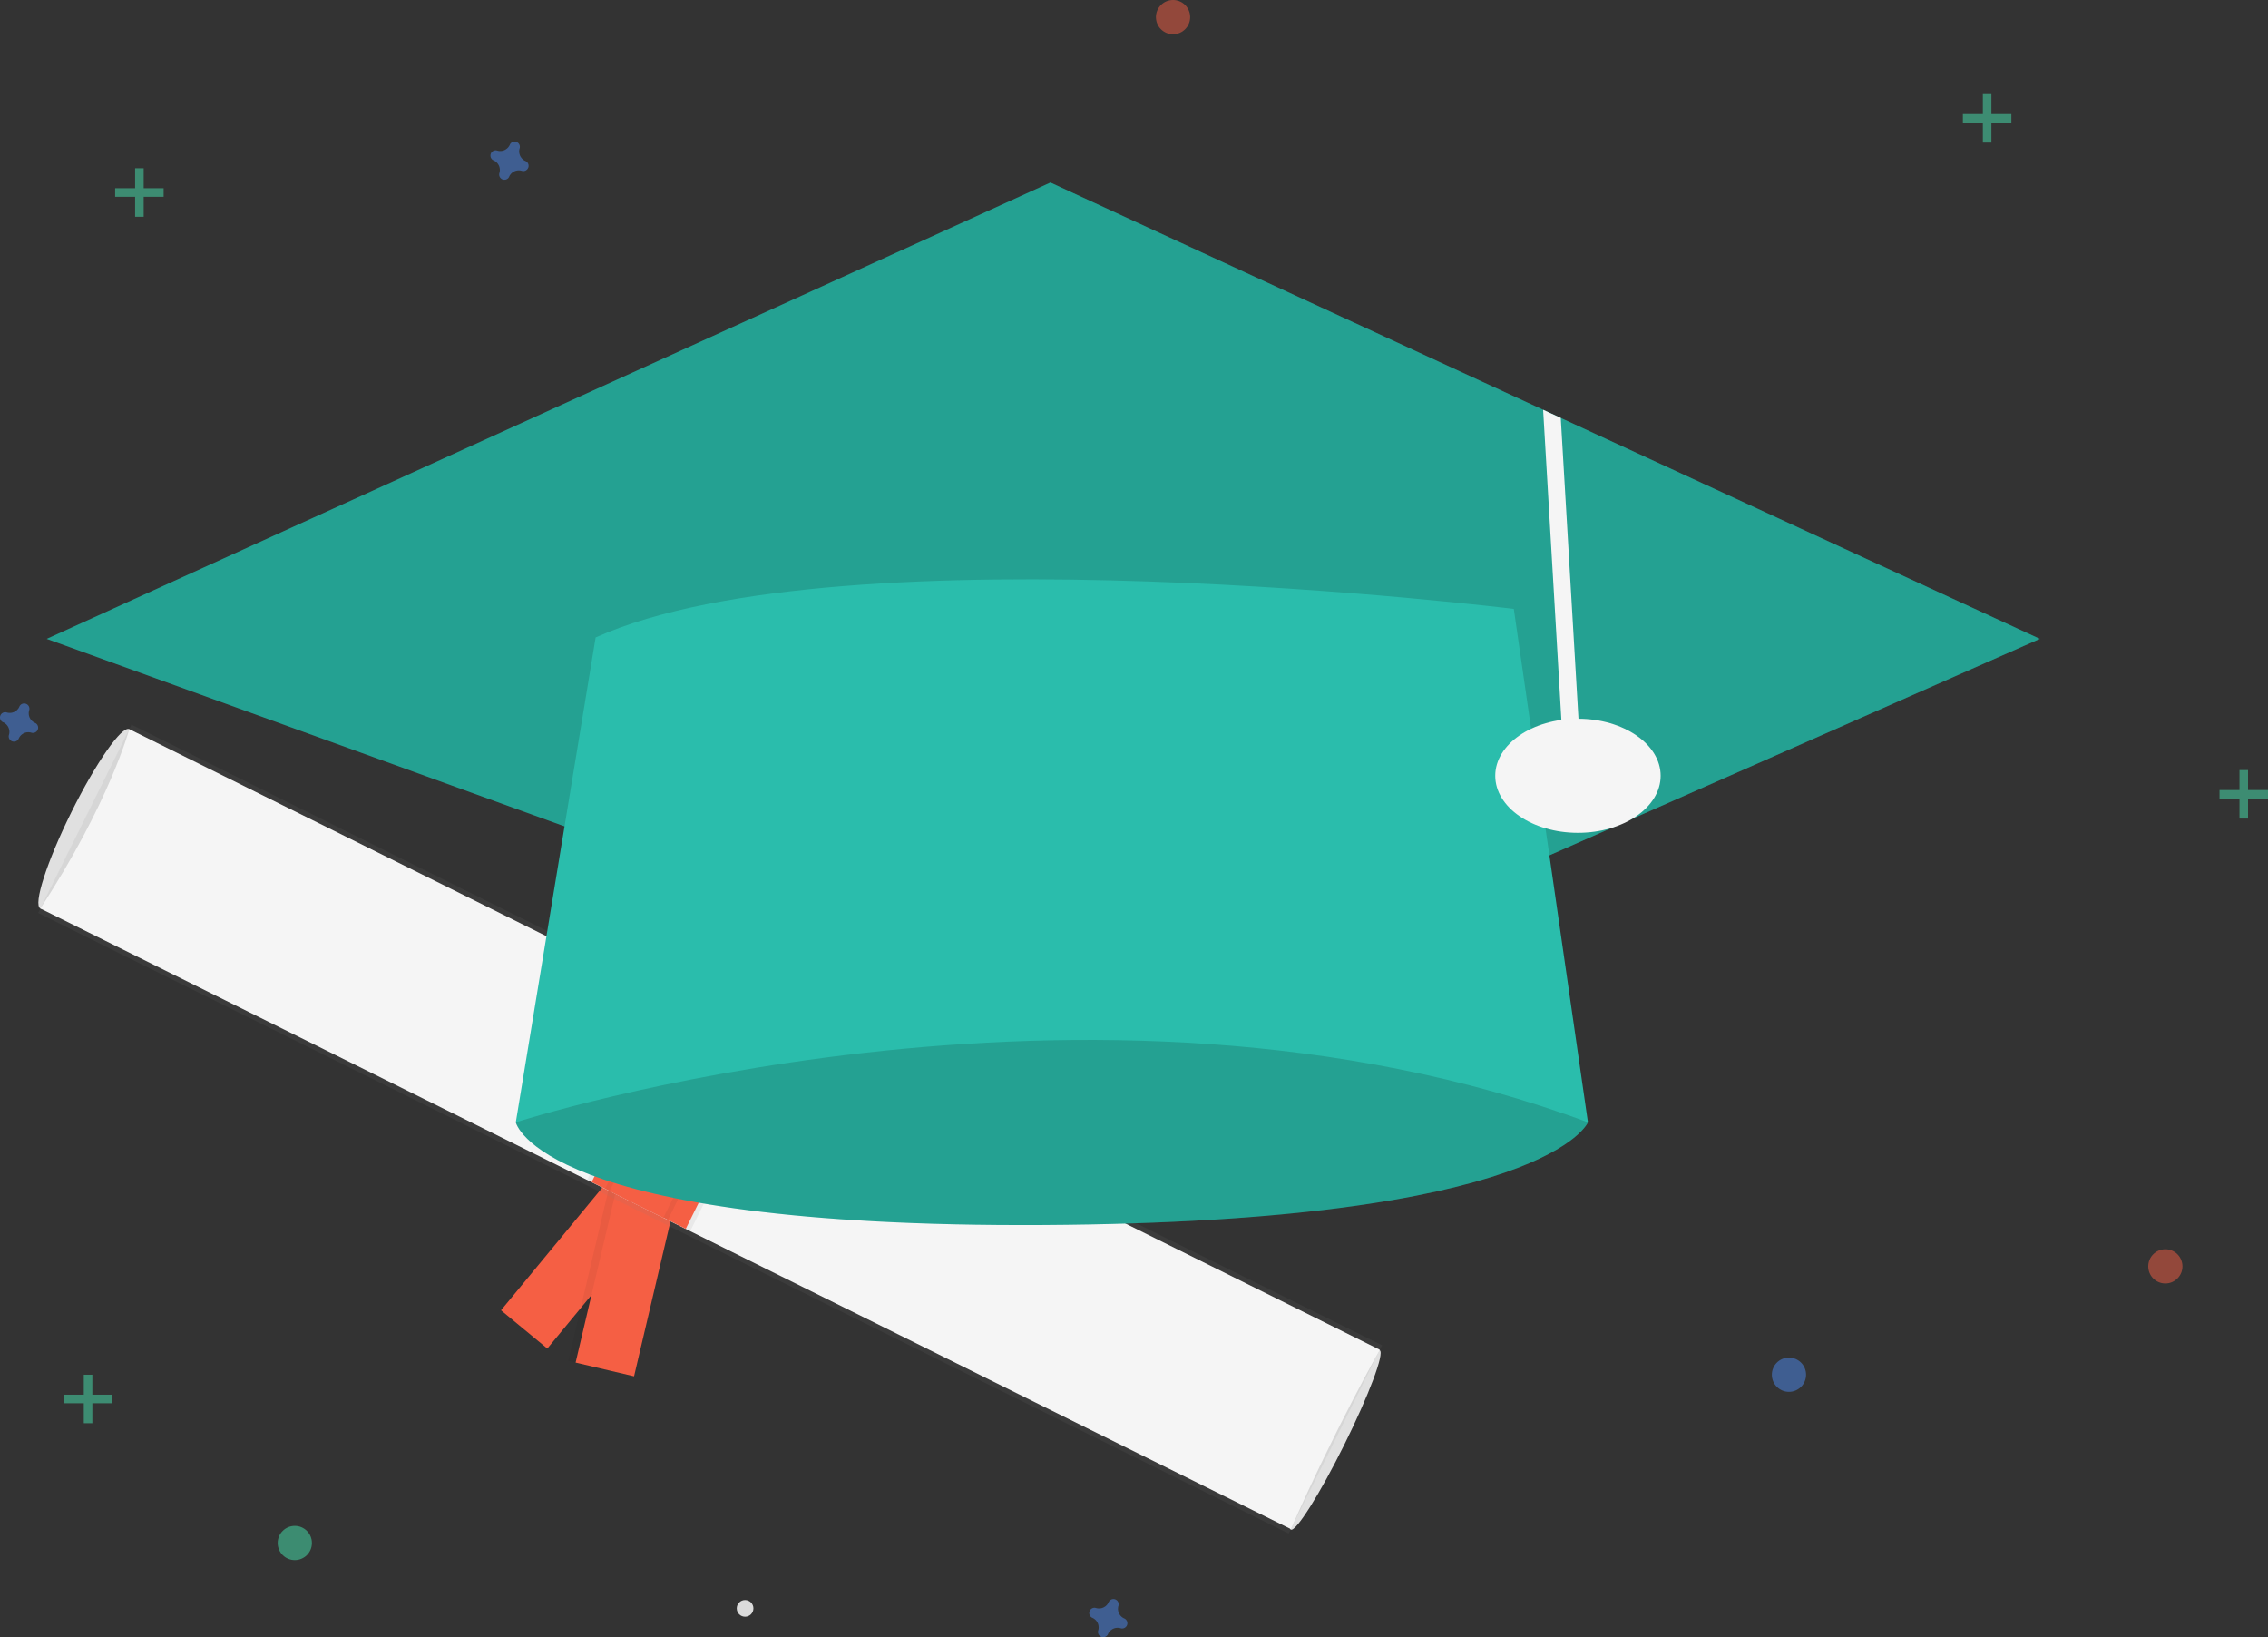
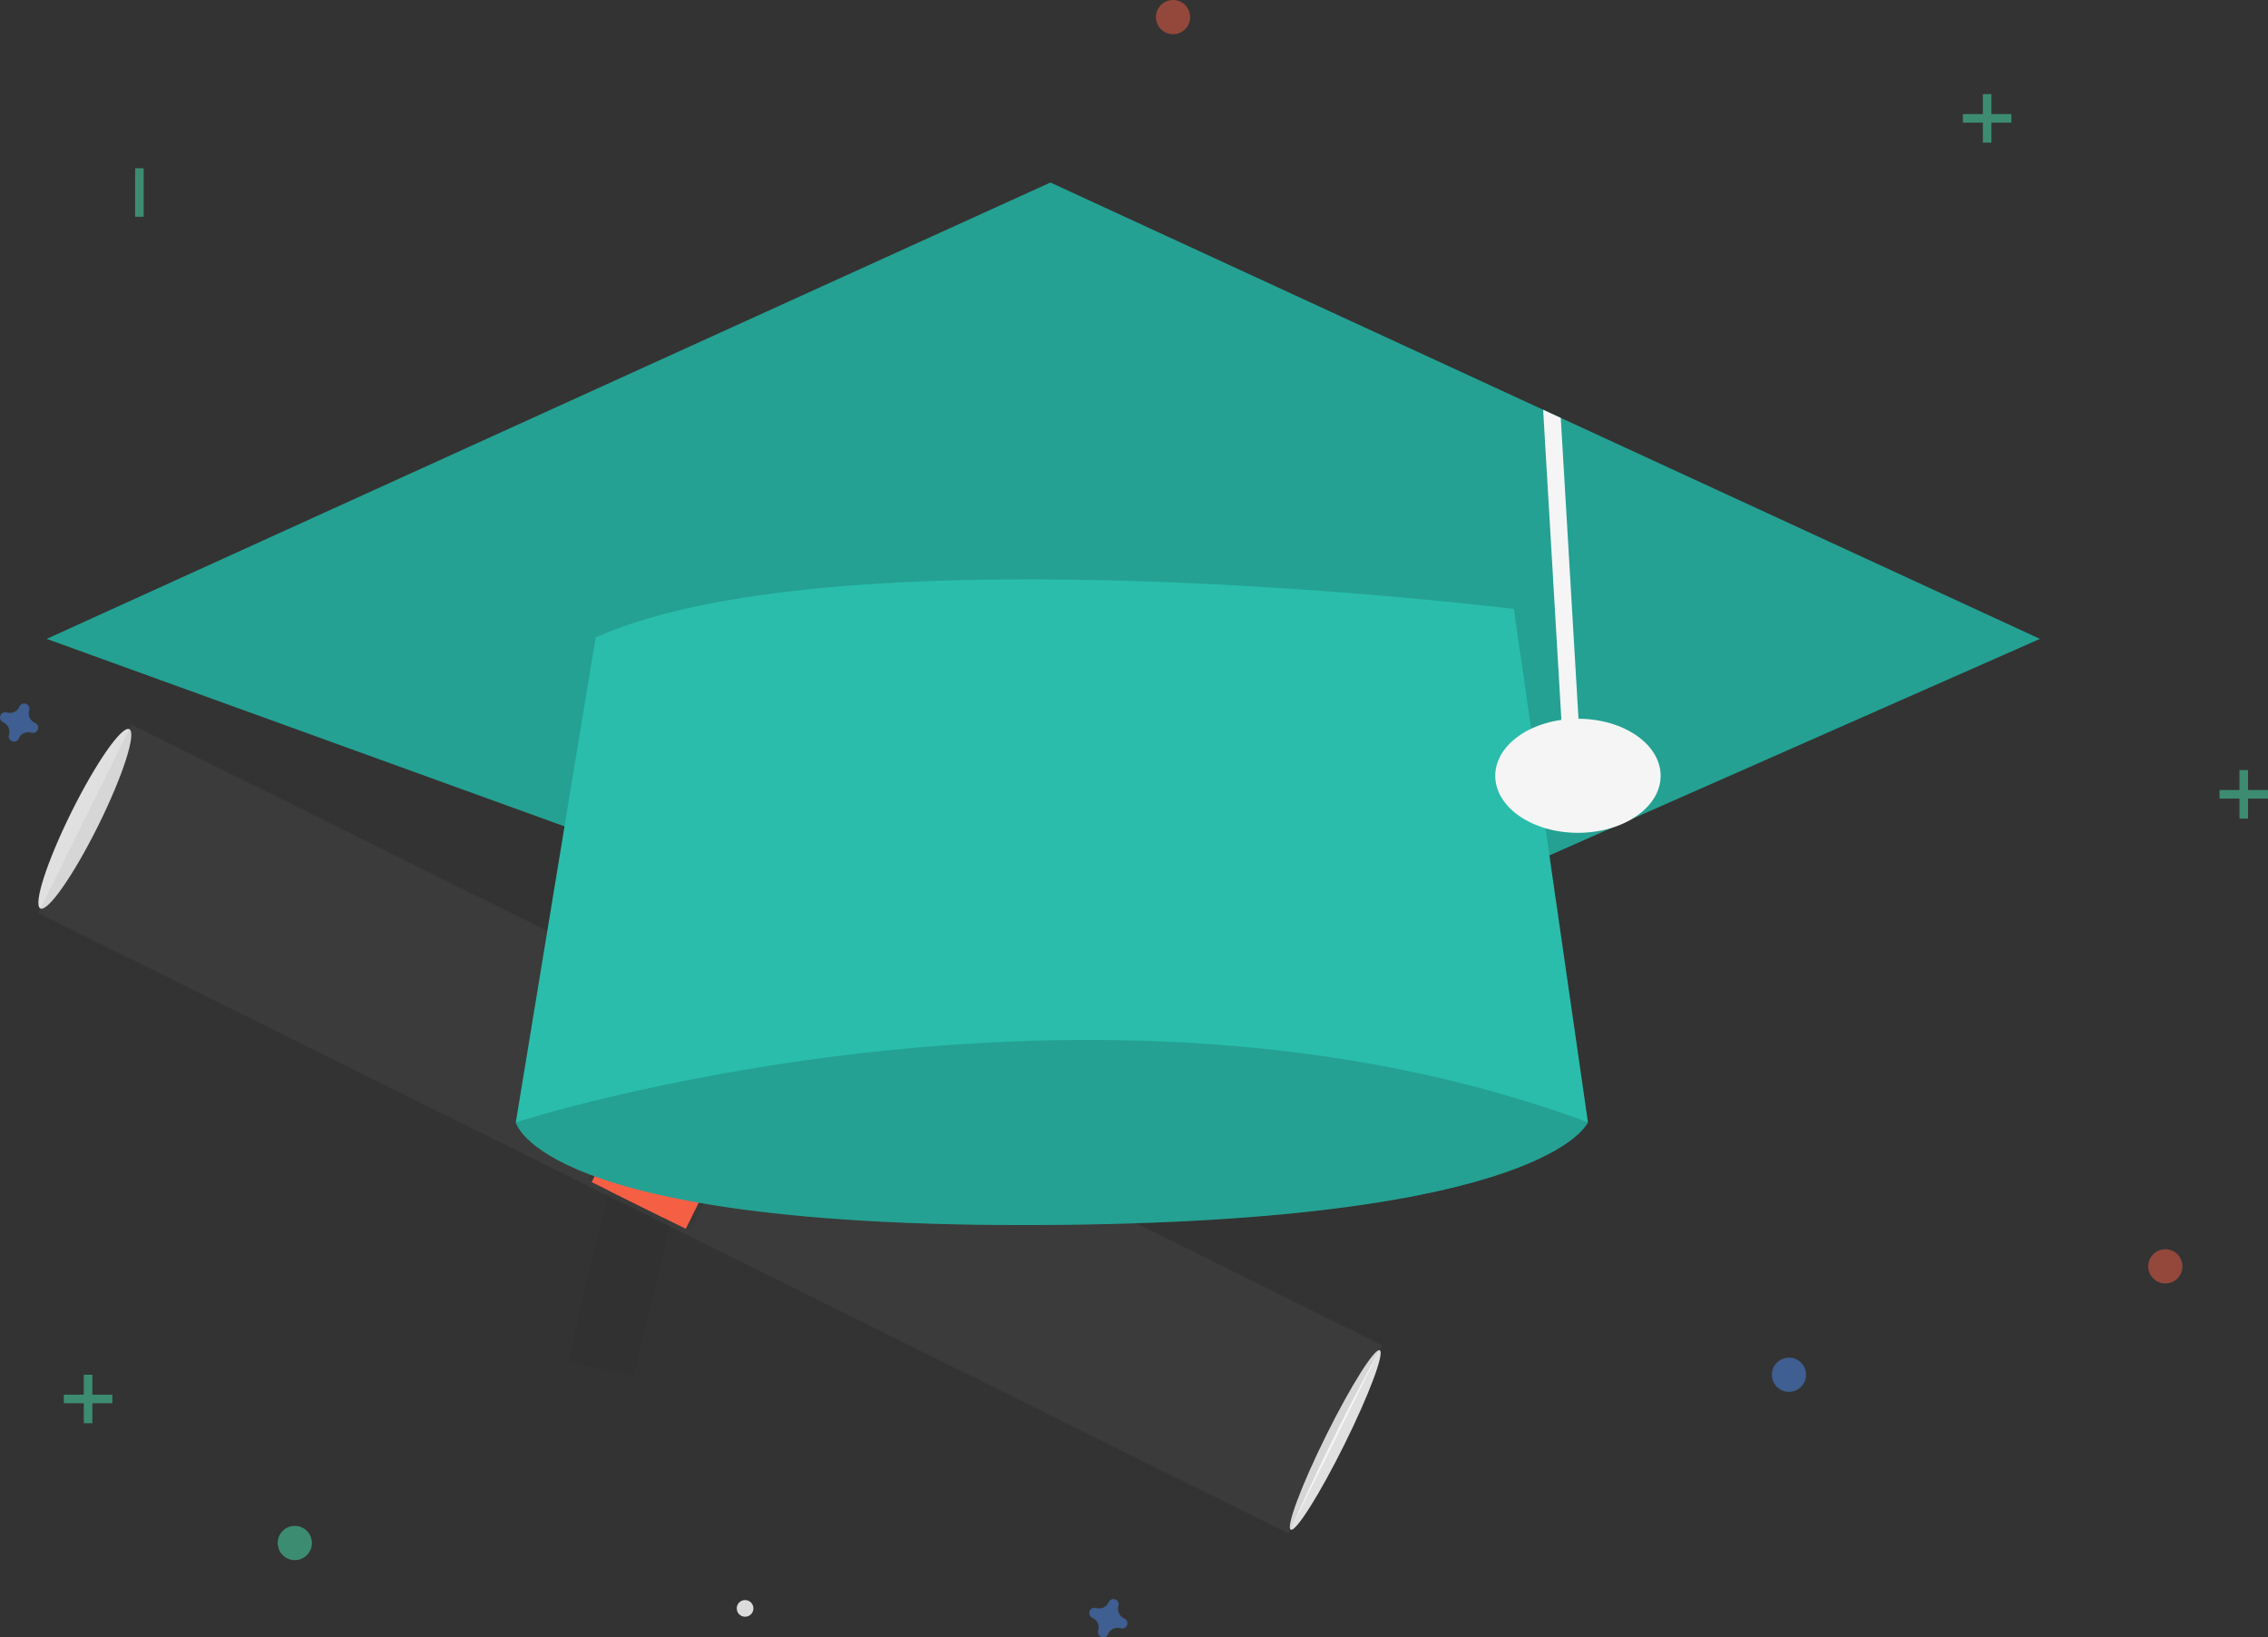
<svg xmlns="http://www.w3.org/2000/svg" width="514.483" height="371.303" viewBox="0 0 514.483 371.303">
  <rect x="0" y="0" width="514.483" height="371.303" fill="#333333" stroke="none" />
  <defs>
    <linearGradient id="linear-gradient" x1="-11.741" y1="5.084" x2="-11.741" y2="4.933" gradientUnits="objectBoundingBox">
      <stop offset="0" stop-color="gray" stop-opacity="0.251" />
      <stop offset="0.535" stop-color="gray" stop-opacity="0.122" />
      <stop offset="1" stop-color="gray" stop-opacity="0.102" />
    </linearGradient>
  </defs>
  <g id="undraw_Graduation_ktn0" transform="translate(-0.005)">
    <ellipse id="Ellipse_28" data-name="Ellipse 28" cx="22.7" cy="3.405" rx="22.7" ry="3.405" transform="translate(6.11 204.519) rotate(-63.611)" fill="#e0e0e0" />
    <ellipse id="Ellipse_29" data-name="Ellipse 29" cx="22.7" cy="2.314" rx="22.7" ry="2.314" transform="translate(290.738 345.876) rotate(-63.611)" fill="#e0e0e0" />
-     <rect id="Rectangle_45" data-name="Rectangle 45" width="13.62" height="45.401" transform="translate(142.566 262.152) rotate(39.547)" fill="#f55f44" />
    <rect id="Rectangle_46" data-name="Rectangle 46" width="15.325" height="45.401" transform="translate(143.838 312.133) rotate(-166.769)" opacity="0.05" />
-     <rect id="Rectangle_47" data-name="Rectangle 47" width="13.62" height="45.401" transform="translate(143.837 312.133) rotate(-166.769)" fill="#f55f44" />
    <rect id="Rectangle_48" data-name="Rectangle 48" width="47.671" height="316.671" transform="translate(8.656 207.049) rotate(-63.611)" fill="url(#linear-gradient)" />
-     <path id="Path_211" data-name="Path 211" d="M500.108,600.051c-5.552-2.663-287.739-142.767-283.672-140.749,15.662-23.905,20.179-40.67,20.179-40.67L520.287,559.381S510.325,576.864,500.108,600.051Z" transform="translate(-207.277 -253.269)" fill="#f5f5f5" />
+     <path id="Path_211" data-name="Path 211" d="M500.108,600.051L520.287,559.381S510.325,576.864,500.108,600.051Z" transform="translate(-207.277 -253.269)" fill="#f5f5f5" />
    <rect id="Rectangle_49" data-name="Rectangle 49" width="26.105" height="45.401" transform="translate(153.381 226.912) rotate(26.389)" opacity="0.05" />
    <rect id="Rectangle_50" data-name="Rectangle 50" width="23.835" height="45.401" transform="translate(154.398 227.416) rotate(26.389)" fill="#f55f44" />
-     <rect id="Rectangle_51" data-name="Rectangle 51" width="15.89" height="45.401" transform="translate(157.447 228.929) rotate(26.389)" opacity="0.05" />
    <rect id="Rectangle_52" data-name="Rectangle 52" width="13.62" height="45.401" transform="translate(158.464 229.434) rotate(26.389)" fill="#f55f44" />
    <circle id="Ellipse_30" data-name="Ellipse 30" cx="1.892" cy="1.892" r="1.892" transform="translate(167.13 362.872)" fill="#dbdbdb" />
    <g id="Group_32" data-name="Group 32" transform="translate(14.487 311.773)" opacity="0.5">
      <rect id="Rectangle_53" data-name="Rectangle 53" width="1.94" height="10.996" transform="translate(4.528)" fill="#47e6b1" />
      <rect id="Rectangle_54" data-name="Rectangle 54" width="1.94" height="10.996" transform="translate(10.996 4.528) rotate(90)" fill="#47e6b1" />
    </g>
    <g id="Group_33" data-name="Group 33" transform="translate(503.492 174.645)" opacity="0.5">
      <rect id="Rectangle_55" data-name="Rectangle 55" width="1.94" height="10.996" transform="translate(4.528)" fill="#47e6b1" />
      <rect id="Rectangle_56" data-name="Rectangle 56" width="1.94" height="10.996" transform="translate(10.996 4.528) rotate(90)" fill="#47e6b1" />
    </g>
    <g id="Group_34" data-name="Group 34" transform="translate(26.13 38.163)" opacity="0.5">
      <rect id="Rectangle_57" data-name="Rectangle 57" width="1.94" height="10.996" transform="translate(4.528)" fill="#47e6b1" />
-       <rect id="Rectangle_58" data-name="Rectangle 58" width="1.94" height="10.996" transform="translate(10.996 4.528) rotate(90)" fill="#47e6b1" />
    </g>
    <g id="Group_35" data-name="Group 35" transform="translate(445.277 21.345)" opacity="0.5">
      <rect id="Rectangle_59" data-name="Rectangle 59" width="1.94" height="10.996" transform="translate(4.528)" fill="#47e6b1" />
      <rect id="Rectangle_60" data-name="Rectangle 60" width="1.94" height="10.996" transform="translate(10.996 4.528) rotate(90)" fill="#47e6b1" />
    </g>
    <path id="Path_212" data-name="Path 212" d="M210.254,414.034a2.377,2.377,0,0,1-1.324-2.872,1.144,1.144,0,0,0,.052-.264h0a1.192,1.192,0,0,0-2.141-.79h0a1.145,1.145,0,0,0-.132.234,2.377,2.377,0,0,1-2.873,1.324,1.141,1.141,0,0,0-.264-.052h0a1.192,1.192,0,0,0-.79,2.141h0a1.144,1.144,0,0,0,.234.132,2.377,2.377,0,0,1,1.324,2.873,1.142,1.142,0,0,0-.052.264h0a1.192,1.192,0,0,0,2.141.79h0a1.141,1.141,0,0,0,.132-.234,2.377,2.377,0,0,1,2.873-1.324,1.141,1.141,0,0,0,.264.052h0a1.192,1.192,0,0,0,.79-2.141h0A1.142,1.142,0,0,0,210.254,414.034Z" transform="translate(-202.303 -250.091)" fill="#4d8af0" opacity="0.5" />
-     <path id="Path_213" data-name="Path 213" d="M382.254,217.034a2.377,2.377,0,0,1-1.324-2.873,1.146,1.146,0,0,0,.052-.264h0a1.192,1.192,0,0,0-2.141-.79h0a1.142,1.142,0,0,0-.132.234,2.377,2.377,0,0,1-2.873,1.324,1.143,1.143,0,0,0-.264-.052h0a1.192,1.192,0,0,0-.79,2.141h0a1.142,1.142,0,0,0,.234.132,2.377,2.377,0,0,1,1.324,2.873,1.143,1.143,0,0,0-.052.264h0a1.192,1.192,0,0,0,2.141.79h0a1.143,1.143,0,0,0,.132-.234,2.377,2.377,0,0,1,2.873-1.324,1.143,1.143,0,0,0,.264.052h0a1.192,1.192,0,0,0,.79-2.141h0A1.146,1.146,0,0,0,382.254,217.034Z" transform="translate(-263.048 -180.517)" fill="#4d8af0" opacity="0.5" />
    <path id="Path_214" data-name="Path 214" d="M592.254,728.034a2.377,2.377,0,0,1-1.324-2.872,1.142,1.142,0,0,0,.052-.264h0a1.192,1.192,0,0,0-2.141-.79h0a1.149,1.149,0,0,0-.132.234,2.377,2.377,0,0,1-2.873,1.324,1.143,1.143,0,0,0-.264-.052h0a1.192,1.192,0,0,0-.79,2.141h0a1.136,1.136,0,0,0,.234.132,2.377,2.377,0,0,1,1.324,2.872,1.136,1.136,0,0,0-.052.264h0a1.192,1.192,0,0,0,2.141.79h0a1.145,1.145,0,0,0,.132-.234,2.377,2.377,0,0,1,2.873-1.324,1.141,1.141,0,0,0,.264.052h0a1.192,1.192,0,0,0,.79-2.141h0A1.138,1.138,0,0,0,592.254,728.034Z" transform="translate(-337.213 -360.986)" fill="#4d8af0" opacity="0.5" />
    <circle id="Ellipse_31" data-name="Ellipse 31" cx="3.881" cy="3.881" r="3.881" transform="translate(487.321 283.312)" fill="#f55f44" opacity="0.5" />
    <circle id="Ellipse_32" data-name="Ellipse 32" cx="3.881" cy="3.881" r="3.881" transform="translate(401.939 307.892)" fill="#4d8af0" opacity="0.5" />
    <circle id="Ellipse_33" data-name="Ellipse 33" cx="3.881" cy="3.881" r="3.881" transform="translate(62.999 346.055)" fill="#47e6b1" opacity="0.5" />
    <circle id="Ellipse_34" data-name="Ellipse 34" cx="3.881" cy="3.881" r="3.881" transform="translate(262.223)" fill="#f55f44" opacity="0.5" />
    <path id="Path_215" data-name="Path 215" d="M398.721,491.874,383.2,515.16s5.175,23.933,119.664,23.286S626.406,515.16,626.406,515.16L605.06,484.112l-65.33-44.631Z" transform="translate(-266.187 -260.632)" fill="#2abdac" />
    <path id="Path_216" data-name="Path 216" d="M398.721,491.874,383.2,515.16s5.175,23.933,119.664,23.286S626.406,515.16,626.406,515.16L605.06,484.112l-65.33-44.631Z" transform="translate(-266.187 -260.632)" opacity="0.15" />
    <path id="Path_217" data-name="Path 217" d="M468.529,167.493,264.777,257.4,16.394,167.493,244.079,64l111.766,51.533,4,1.85Z" transform="translate(-5.788 -22.603)" fill="#2abdac" />
    <path id="Path_218" data-name="Path 218" d="M468.529,167.493,264.777,257.4,16.394,167.493,244.079,64l111.766,51.533,4,1.85Z" transform="translate(-5.788 -22.603)" opacity="0.15" />
    <path id="Path_219" data-name="Path 219" d="M549.405,217.182l-3.881.233-4.34-73.745,4,1.85Z" transform="translate(-191.127 -50.74)" fill="#f5f5f5" />
    <path id="Path_220" data-name="Path 220" d="M401.308,379.288,383.2,489.249s130.013-42.044,243.209,0l-16.818-116.43S457.583,354.061,401.308,379.288Z" transform="translate(-266.187 -234.721)" fill="#2abdac" />
    <ellipse id="Ellipse_35" data-name="Ellipse 35" cx="18.758" cy="12.937" rx="18.758" ry="12.937" transform="translate(339.196 163.002)" fill="#f5f5f5" />
  </g>
</svg>